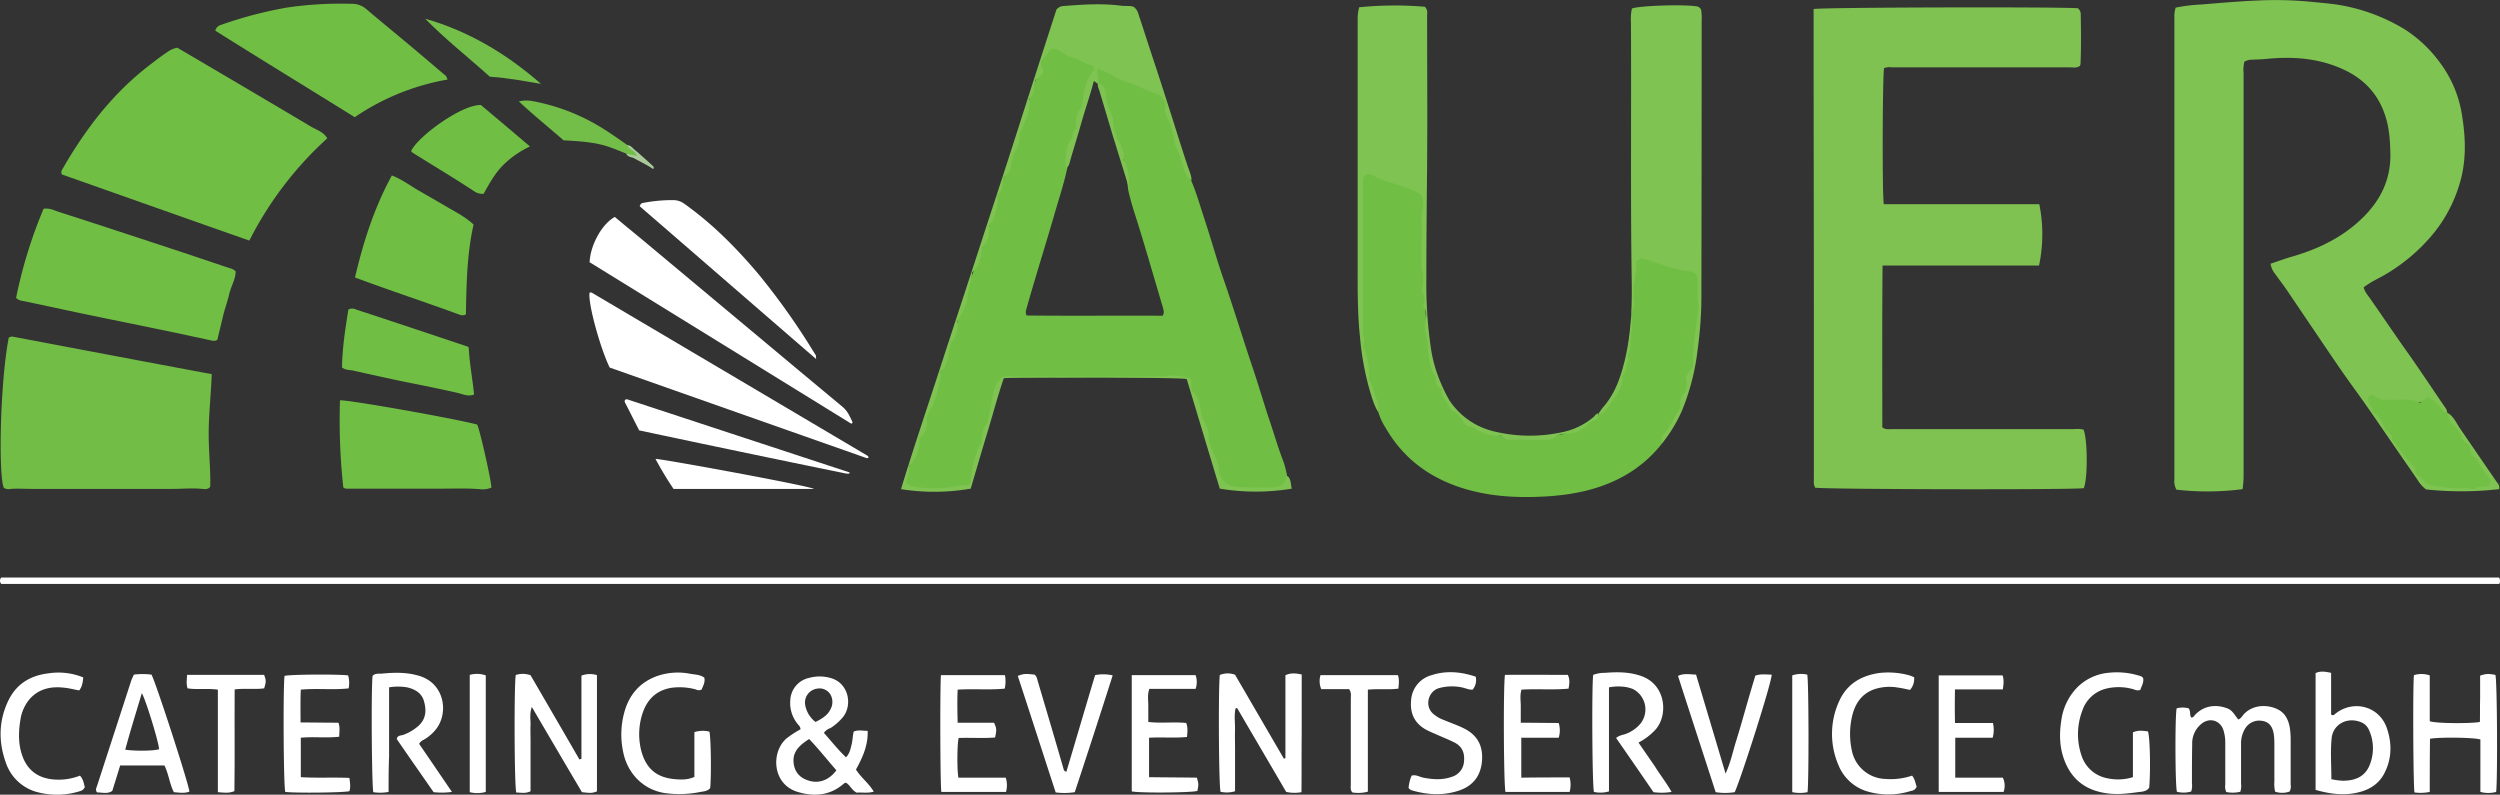
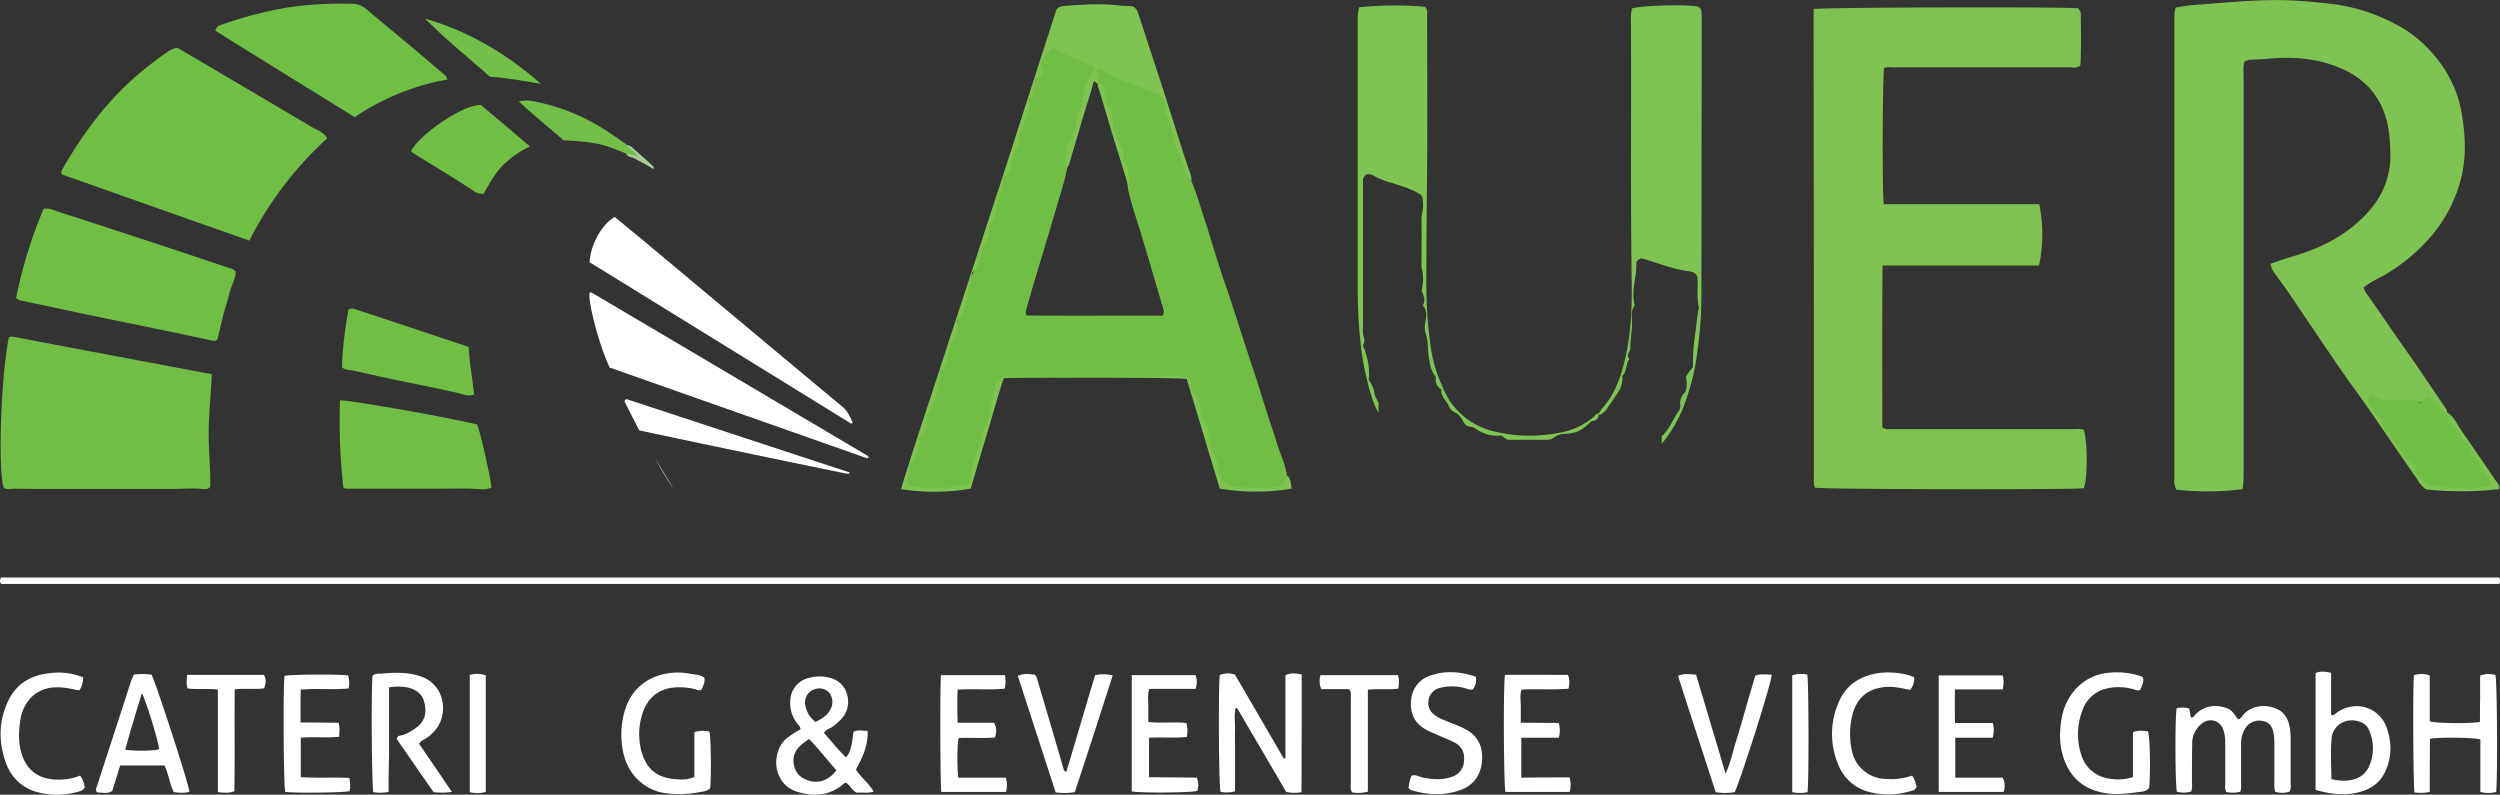
<svg xmlns="http://www.w3.org/2000/svg" width="982.61" height="312.35" viewBox="0 0 982.61 312.35">
  <rect x="0" y="0" width="982.61" height="312.35" fill="#333333" stroke="none" />
  <g id="Ebene_2" data-name="Ebene 2">
    <g id="Ebene_1-2" data-name="Ebene 1">
      <path d="M962.33,162.46c2.1,1.4,3.1,3.7,4.4,5.7l14.4,21c.5.8,1.5,1.5,1.1,3.1a131.09,131.09,0,0,1-28.7.1,12.93,12.93,0,0,1-3.3-3.7c-4.1-6-8.3-12-12.4-18s-8.2-12-12.5-17.9c-4-5.5-7.8-11.1-11.6-16.7l-14.4-21.3c-1.6-2.4-3.4-4.7-5.1-7.1a8.21,8.21,0,0,1-1.8-4c3-1,5.9-2.1,8.8-2.9,10.9-3.2,20.9-8.2,28.8-16.6,6.2-6.6,9.6-14.3,9.5-23.5-.1-5.2-.4-10.4-2.1-15.4-3-9.1-9.2-15-17.8-18.6-9.3-3.9-19-4.5-28.9-3.5-1.8.2-3.6.2-5.3.3a5.77,5.77,0,0,0-3.3.8,14.29,14.29,0,0,0-.3,4.6v157.6a39.48,39.48,0,0,1-.4,5.8,107.81,107.81,0,0,1-26,.2,7,7,0,0,1-.8-4.1V7a11.28,11.28,0,0,1,.5-4,61.45,61.45,0,0,1,9.6-1.2c7.6-.6,15.1-1.3,22.7-1.6a145.71,145.71,0,0,1,21.9.6c4,.4,8,.7,12,1.5a72.5,72.5,0,0,1,24.1,9.4,52,52,0,0,1,13.2,12.4,46.45,46.45,0,0,1,9.2,22.2c1.4,9,1.5,18.1-1.4,26.9a55.75,55.75,0,0,1-11.1,19.9,71,71,0,0,1-17.3,14.5c-2.3,1.4-4.8,2.5-7.1,4-.6.4-1.2.8-1.9,1.3.4,1.8,1.6,3.1,2.5,4.4,4.9,7,9.6,14,14.5,20.9,5.2,7.3,10.1,14.8,15.2,22.2a3.23,3.23,0,0,1,.6,1.8c-1.5,1-2.2-.3-3-1.2-1.2-1.4-2.5-2.8-4.3-3.2-7.6.5-15.1.6-22.7-1.3-.5,2,.7,3.6,1.7,4.8,1.7,2,2.8,4.4,4.4,6.4,3.5,4.4,5.9,9.7,10,13.7,2,2,2.2,5.1,4.8,6.8,1.3.8,2.4,1.8,3.9,2,6.3.9,12.6,1.8,18.9.5a2.84,2.84,0,0,0,1.3-.4c.3-.1.4-.3.8-1.1-1.7-2.8-3.6-5.8-5.7-8.7-.8-1.1-1.3-2.3-2-3.3-2.1-3.1-3.7-6.6-6.3-9.4C962.53,166.26,961,164.76,962.33,162.46Z" style="fill:#7fc352" />
      <path d="M801.43,104.36h-61.5c-.2,21.4-.1,42.6-.1,63.6,1.3,1,2.6.7,3.8.7h71.7a10.92,10.92,0,0,1,3.6.2c1.59,3.8,1.7,19.2.09,23-3,.7-103.4.5-105.59-.2-.7-1.2-.5-2.7-.5-4V127c0-39-.1-78.1-.1-117.1V3.56c2.3-.7,99.4-.9,103.9-.3a3.17,3.17,0,0,1,1.1,2.7c.1,6.4.2,12.7-.1,19.1a2.35,2.35,0,0,1-.2.8c-1.3,1-2.9.6-4.3.6h-69.7a6.07,6.07,0,0,0-3,.3c-.6,2-.8,50.3-.1,53.5h61.1A59.28,59.28,0,0,1,801.43,104.36Z" style="fill:#80c251" />
      <path d="M468.23,71.06c2.1,4.9,3.5,10,5.2,15.1,2.7,8.2,5,16.6,7.9,24.8,3.8,11,7.2,22.2,10.9,33.2,2.5,7.3,4.6,14.8,7.1,22.1,1.7,5.1,3.2,10.3,5.2,15.4a36.49,36.49,0,0,1,1.4,5.7c-.2,3-1.3,4.5-4.2,4.9a48.93,48.93,0,0,1-14.3.1c-7.5-1.1-8-1.7-9.6-9.3-.5-2.2-1.9-3.9-2.3-6-1.2-6.1-3.4-12-5-18-.8-3.2-3.3-5.7-3-9.1-1.9-2.5-4.6-1.9-6.9-1.8-10.9.4-21.7.1-32.6.2-11.1.1-22.3,0-33.4,0-3.2,2.8-3.5,6.8-4.3,10.5-.6,3.2-1.7,6.3-2.5,9.4-1.9,7.5-5.3,14.6-6.1,22.6a43,43,0,0,1-8.7,1.6,45,45,0,0,1-13.7-.3c-3.2-.6-3.7-1.7-3.1-4.8,1-5.2,3.6-9.9,5.1-15,2.5-8.6,5.5-17.1,8.3-25.6,1.6-4.9,2.6-10.1,5.2-14.7,1.5-2.7.9-6,2.5-8.8,2.6-4.4,2.4-9.8,4.4-14.4a108.38,108.38,0,0,0,5.1-14.1c1.5-5.1,3.8-9.9,4.8-15.2.8-4.2,1.7-8.6,4.3-12.2a7.61,7.61,0,0,0,.8-2.1,182.53,182.53,0,0,1,6.2-19.4c1.2-3.1,1.3-6.5,2.6-9.7,1.1-2.6,1.3-5.6,3.7-7.6-.9-3.2.3-5.6,2.1-8,1.2-1.5,2.7-2.2,4.4-1.4,4.4,2.2,8.9,4,13.3,5.9a3.12,3.12,0,0,1,1.6,1.6A3.1,3.1,0,0,1,430,29c-2,2.6-2.7,5.7-3.3,8.8-.5,2.4-.6,4.8-2.1,6.9a3.66,3.66,0,0,0-.8,2.6c.7,3-1,5.4-2.1,7.6-1.8,3.6-1.9,7.3-2.2,11.1-1.4,6.6-3.6,13-5.4,19.4-3.5,12-7.3,24-10.7,36.1a3.12,3.12,0,0,0,.1,2.5c17.8.2,35.7,0,53.5.1.8-1.5.2-2.5,0-3.5-3.8-12.7-7.4-25.5-11.5-38.2q-1.2-3.9-2.1-7.8c-.3-3.8-1.1-7.5-1.7-11.2-1-5.7-4.2-10.5-4.9-16.3-.4-3.7-2.6-7.2-3.1-11a5.18,5.18,0,0,0-1.9-2.7,2.18,2.18,0,0,1-.5-.8c-.3-1.8-1.3-3.6-.3-5.4a2.28,2.28,0,0,1,2.7-.3c6.9,3.7,14.3,6.4,21.5,9.3a4.8,4.8,0,0,1,3.2,4.3c0,3.1,1.5,5.7,2.3,8.6,1.4,5.4,3.4,10.6,5.2,15.9A14.59,14.59,0,0,0,468.23,71.06Z" style="fill:#70bf44" />
-       <path d="M653.13,174.46a49.84,49.84,0,0,1-15.5,13c-9.1,4.9-18.9,6.9-29,7.6-9.5.6-18.9.4-28.2-1.7C565,189.86,552.52,182,544.52,168a22.15,22.15,0,0,1-2.7-5.8c-.9-4.5-2.7-8.7-4.3-13.4.41-1.9-.09-4.2-.7-6.4a70.52,70.52,0,0,1-2-18.2V73.66c0-5.9,1.7-7,7-4.5,3.1,1.5,6.6,2.1,9.8,3.4.9.4,2,.7,2.9,1.1,5.1,2.2,5.71,3.1,5.3,8.7-.8,10.6-.2,21.1.1,31.7.2,5,.4,10,.9,15,.7,8.1,2.1,16.1,5.6,23.7,2.4,5.4,6.2,9.3,10.2,13,2.5,2.4,6.1,3.5,9.6,4.5a49.42,49.42,0,0,0,20.2,1.6c6.5-.8,13.2-1.6,18.5-6.2,1.2-.7,2.6-1.2,3.4-2.5.2-.2.5-.4.7-.6,3.6-4.4,6.8-8.9,8.41-14.6,2.4-8.1,3.3-16.1,3.9-24.4.4-6.3.4-12.6,1.1-18.9.4-3,1.9-4.1,4.8-3.3,5.7,1.7,11.2,3.6,17,4.6,3,.5,3.7,1.8,3.79,5a180.59,180.59,0,0,1-1.7,27.6c-.4,3.1-.4,6.3-2.2,9.1a3.52,3.52,0,0,0-.3,2.5,6.1,6.1,0,0,1-.4,3c-2.5,6.1-4,12.6-8.5,17.7C653.73,171.86,653.53,173.26,653.13,174.46Z" style="fill:#70bf44" />
      <path d="M128.63,54.36A139.21,139.21,0,0,0,98,94.56c-24.8-8.7-49.3-17.4-73.7-26-.5-1.1.1-1.9.6-2.7a170.52,170.52,0,0,1,10.7-16.4,126.7,126.7,0,0,1,13.6-15.6,114.46,114.46,0,0,1,9.1-7.9c2.4-1.8,4.7-3.7,7.2-5.3a9.61,9.61,0,0,1,4.2-1.9c17.2,10.1,34.7,20.4,52.2,30.8C124.13,51,126.93,51.56,128.63,54.36Z" style="fill:#70bf44" />
      <path d="M3.43,132.76a2.16,2.16,0,0,1,1.8-.4c25.9,4.9,51.7,9.8,78,14.7-.3,7.6-1.1,15-1.2,22.4s.8,14.7.6,21.9c-1,1.1-2.1.9-3.1.8-3.9-.4-7.9,0-11.8,0H12.63c-2.8,0-5.6-.2-8.4,0a3.64,3.64,0,0,1-2.7-.4C-.67,187.26,0,150.46,3.43,132.76Z" style="fill:#72bd46" />
      <path d="M653.13,174.46v-3c3-2.6,4.3-6.5,6.6-9.8a3.46,3.46,0,0,0,.7-2.4,5.72,5.72,0,0,1,2-5.2,10.54,10.54,0,0,0,.2-5.8,18,18,0,0,1,2.8-4,68.85,68.85,0,0,1,.59-11.1c.5-3.6.91-7.2,1.41-10.8.09-.6.4-1.1.3-1.6-1-4-.21-8-.6-11.9-.5-1.6-1.9-2-3.1-2.2-6.4-.8-12.4-3.3-18.7-5.1a3.22,3.22,0,0,0-2.2,1.4c.4,5.5-2.2,11.1-.6,17.1-1.4,1.7-1.2,3.9-1.1,6,.2,3.6-.7,7.1-.6,10.6,0,1.5-1.9,2.8-.4,4.4-1.6,2.2-.9,5-2.8,6.7a9.68,9.68,0,0,1-1.7,6.5c-1.5,2.4-3.2,4.6-4.7,6.9a6.59,6.59,0,0,1-2.7,2,.52.52,0,0,1-.1-.8c.5-.7.9-1.4,1.5-2.1,4.2-4.7,6.5-10.4,8.1-16.4,3-11,3.5-22.4,3.3-33.7-.5-33.9-.1-67.8-.3-101.6a18,18,0,0,1,.4-5.2c2.5-1.1,19.6-1.7,25.1-.9a2.36,2.36,0,0,1,2.1,1.4,23.63,23.63,0,0,1,.2,4.6q0,53.25-.1,106.4a156.44,156.44,0,0,1-1.5,22.7,90.23,90.23,0,0,1-6,23.5A57,57,0,0,1,653.13,174.46Z" style="fill:#7fc352" />
      <path d="M982.23,227a2.46,2.46,0,0,1,.09,2.5H.52a1.76,1.76,0,0,1,0-2.5Z" style="fill:#fff" />
      <path d="M6.33,117.06a184.22,184.22,0,0,1,10.8-35c2.4-.4,4.3.7,6.2,1.3,12.2,3.9,24.3,7.9,36.5,11.9,10.1,3.3,20.2,6.7,30.3,10.1a5,5,0,0,1,2.5,1.3c0,3-1.8,5.8-2.5,8.8s-1.8,5.9-2.5,8.9-1.5,6.2-2.2,9.2c-1.1.7-2.1.3-3.1.1-7.4-1.6-14.8-3.2-22.2-4.7-7.1-1.5-14.3-2.9-21.4-4.4-7.9-1.6-15.7-3.3-23.6-5-2.1-.4-4.2-.9-6.3-1.3A4.08,4.08,0,0,1,6.33,117.06Z" style="fill:#70bf44" />
      <path d="M628.23,162.46c0,.3.09.5.09.8h0a5.22,5.22,0,0,1-2.8,2.3c-2.2,2-4.29,4.1-7.5,4.6a18.16,18.16,0,0,1-2.5.4,6.73,6.73,0,0,0-4.7,1.4,5,5,0,0,1-3.2.9h-14.8c-1.3-.3-1.8-1.3-3-1.7-3.7.5-7.2-.8-10.4-3a4.19,4.19,0,0,0-1.6-.4,3.92,3.92,0,0,1-2.8-2.2,7,7,0,0,0-3.4-3.6,4.49,4.49,0,0,1-2.1-2.2c-.9-2.3-3.4-3.9-3-6.7-1.9-1.1-2.4-2.9-2.2-4.9-2.09-2.7-2.5-5.8-2.9-9.1-.3-2.6-.1-5.2-1-7.7a8.94,8.94,0,0,1-.2-4.6c.3-2.2.9-4.7-1-6.7,1.2-2.1.4-4-.5-5.8a17.12,17.12,0,0,0,.1-8.7,10.48,10.48,0,0,1-.1-2.5c0-5.6.1-11.2,0-16.8,0-2.2.8-4.2.6-6.4-.1-1.1,0-2.3-.9-3.3-3.4-2.3-7.5-3.4-11.5-4.7a30.12,30.12,0,0,1-6.5-2.5,4.46,4.46,0,0,0-3-.9,2.6,2.6,0,0,0-1.7,2.8v57.2a10.84,10.84,0,0,0,.4,4.4c.5,1.1-.2,2.2-.4,3.2,1.8,3.4,2.9,10.1,2.2,13.1a13.76,13.76,0,0,1,2.1,4.4,10.83,10.83,0,0,0,1.8,4.6v4c-1.7-2.6-2.5-5.6-3.4-8.5a111.87,111.87,0,0,1-3.9-21.4c-1-9.4-.9-18.9-.9-28.3V7.66a17,17,0,0,1,.6-4.8,139.12,139.12,0,0,1,25.8-.2,3.17,3.17,0,0,1,.9,2.9c0,23.1.2,46.2-.1,69.3-.1,11.8-.2,23.6-.2,35.4a173.82,173.82,0,0,0,1.7,26,54.26,54.26,0,0,0,4.1,14.5,55.9,55.9,0,0,0,3.2,6.5,29,29,0,0,0,17.2,12.2,59.52,59.52,0,0,0,27.2.4,27.21,27.21,0,0,0,12.7-6.3A2.13,2.13,0,0,1,628.23,162.46Z" style="fill:#7fc352" />
      <path d="M175.93,31.26a93.26,93.26,0,0,0-36.5,14.8c-18.3-11.4-36.7-22.6-54.8-34a3.14,3.14,0,0,1,2.3-2.3A162.1,162.1,0,0,1,112.63,3a145,145,0,0,1,25.5-1.5,8.61,8.61,0,0,1,6.1,2.3c6.6,5.6,13.4,11.1,20,16.7,3.7,3.1,7.4,6.3,11.1,9.4C175.43,30.06,175.53,30.36,175.93,31.26Z" style="fill:#70bf44" />
      <path d="M187.53,166.86c.9,1.3,5.7,22.5,5.6,24.8a8.91,8.91,0,0,1-4.6.6c-4.9-.4-9.7-.2-14.6-.2h-37.6a2,2,0,0,1-1.4-.5,242.77,242.77,0,0,1-1.3-34.2C136.33,157,178,164.36,187.53,166.86Z" style="fill:#70bf44" />
      <path d="M418.73,66.06c.4-3.9-.3-8,2.4-11.4.6-.7.2-1.7.5-2.5.4-.6.9-1.1,1.5-1.9-.5-3.1-.2-6,2.1-8.2.6-5.6,1.4-10.8,5-14.9-.2-.9-.6-1.4-1.1-1.5-2.8-.7-5.1-2.3-7.8-3.2a14.7,14.7,0,0,1-4-1.9c-1.2-.8-2.5-1.7-4.4-1.2-1.1,1.9-3.3,3.3-3.8,5.8.3.8.7,1.6,1,2.3-.3,1.9-1.7,2.9-3.1,3.9-.2,1.8-.9,3.5-.8,5.3-.5.7-1,1.4-1.6,2.2.5,4.9-1.9,9.1-3.9,13.9a10.81,10.81,0,0,1-1.8,6.7c-1.1,1.7-1.1,3.7-1.5,5.6s-1,3.4-2.6,4.1c-1.3,2.5-.3,5.5-2.6,7.4-.1,7-1.7,9.2-3.4,12.4-.1,2.9-.3,5.9-2.5,7.9-1,3.7-1,7.5-4.2,10.2-.3,3.3-1.6,6.5-1.9,9.9s-2.2,6.4-4.1,9.5a8.61,8.61,0,0,1-2.2,8c-1.4,4-.9,8.5-4.1,11.5-.2,3.8-1.3,7.3-2.2,10.8-.6,2.3-2.3,4.4-3.2,6.8a4.88,4.88,0,0,1-.3.7,7.53,7.53,0,0,1-2.6,7.8,19.74,19.74,0,0,1-1,5.9,11.41,11.41,0,0,1-3.1,5,16.3,16.3,0,0,1-1.2,6.2,2.67,2.67,0,0,0,2.5,2,45.85,45.85,0,0,0,17.7-.2c1.6-.3,3.2-.1,4.6-.6,1.1-2.8.6-5.8,1.6-8.5s1.3-5.6,3.3-8c0-2.7.2-5.5,2-7.4,1.5-5.4,1.8-10.7,3.6-15.7a16.76,16.76,0,0,1,2.7-2.6,13,13,0,0,1,3.4-.2h57.9c1.4,0,2.8-.2,4.2-.3a20.15,20.15,0,0,1,8.1,1.1c.6,1.1.3,2.1.4,3.1a2.53,2.53,0,0,0,.6,2.1c2.6,2.3,2.7,5.6,3.4,8.6a12.13,12.13,0,0,0,1.1,3.2,11.47,11.47,0,0,1,1.8,7c.9,5.1,4.5,8.6,3.9,13.2a9,9,0,0,1,.5.9c1.3,3,3.4,4.2,6.9,4.5,4.5.4,9,.2,13.4.3a19.3,19.3,0,0,0,3.6-.7c1.5-1,1.8-2.6,2.59-3.9,1.5,1.3,1.21,3.1,1.71,5a86.7,86.7,0,0,1-28.3,0c-4.4-14.5-8.7-28.9-13-43.1-2.5-.6-65.2-.9-71.9-.3-2.4,7-4.3,14.3-6.5,21.5s-4.3,14.5-6.5,21.9a83.9,83.9,0,0,1-27.4.2c4.9-16.1,10.2-31.7,15.3-47.4s10.3-31.4,15.4-47.1,10.3-31.4,15.3-47.1,10.1-31.4,15.1-46.9a3.82,3.82,0,0,1,2.9-1.4c7.6-.6,15.1-1.1,22.7-.1,1.6.2,3.2-.1,4.7.4a4.9,4.9,0,0,1,1.9,2.8c2.1,6.3,4.1,12.6,6.2,18.9,2.5,7.5,4.9,15.1,7.3,22.6,1.9,6,3.8,12.1,5.8,18.1.6,1.9,1.6,3.8,1.6,5.9-2.1-1.4-2.7-3.7-3.4-5.9a37.91,37.91,0,0,0-2.6-7.1,4.49,4.49,0,0,1-.7-1.8,30.32,30.32,0,0,0-3.21-10.6,19.14,19.14,0,0,1-.7-2.1c.7-3.4.6-3.7-2.6-6.6-4.2-.7-7.8-3.5-12.1-4.6-4-1-7.3-4-11.4-5.2-1.2,2.1.6,3.9,0,5.7-.6.1-.9-.5-1.7-.9-1.5,5.8-3.5,11.4-5.1,17.1-1.3,4.7-2.8,9.3-4.1,13.9C420.33,64.16,420.23,65.66,418.73,66.06Z" style="fill:#7fc352" />
-       <path d="M183.13,123.56a2.74,2.74,0,0,1-2.3.2c-13.6-5-27.4-9.5-41.3-14.7,3.3-14,7.5-27.3,14.5-40.1,4.1,1.6,7.3,4.1,10.8,6.1s7.3,4.2,10.9,6.3,7.2,3.9,10.4,6.9C183.53,99.86,183.33,111.66,183.13,123.56Z" style="fill:#70bf44" />
      <path d="M239.63,144.46c-3.7-7.6-8.6-25.3-7.9-29.4a1.1,1.1,0,0,1,1.1.1q54.15,32,108.2,64c.2.1.3.5.4.7-.3.1-.6.3-.8.2Q289.93,162.21,239.63,144.46Z" style="fill:#fff" />
      <path d="M231.73,103.06c.3-6.7,4.8-15,9.9-17.8,3.2,2.7,6.5,5.4,9.8,8.1,16.2,13.5,32.3,27,48.5,40.5,10.4,8.7,20.8,17.4,31.3,26.1,2,1.7,2.9,3.9,3.9,6.1l-.5.5C300.23,145.36,266,124.16,231.73,103.06Z" style="fill:#fff" />
      <path d="M184.23,136.56c.3,6.3,1.5,12.3,2.1,18.5-2.3.9-4.3-.1-6.3-.6-7-1.6-14-3-21-4.4-6.8-1.4-13.5-2.9-20.2-4.4-1.3-.3-2.8-.1-4.4-1.2.1-7.6,1.3-15.3,2.5-22.8a3.17,3.17,0,0,1,3,0c14.7,4.8,29.3,9.7,44,14.6Q183.78,136.26,184.23,136.56Z" style="fill:#70bf44" />
      <path d="M962.33,162.46a5.83,5.83,0,0,0,2.2,4.9,8.49,8.49,0,0,1,2.9,4.3c.3,1.6,1.8,2.3,2.9,3.3s.1,3,1.4,4.1c.7.5,1.3,1,2,1.6,1.1,3.1,3.3,5.6,5.2,8.2a3.13,3.13,0,0,1-1.1,2.2c-1.8.4-3.8-.1-5.3,1.4-2.5-.9-4.9-.5-7.4-.6a55.18,55.18,0,0,1-9.1-1.1,5.52,5.52,0,0,1-3.7-2.2c-.7-1.1-2.1-1.3-2.8-2.6-.1-.6-.2-1.4-.4-2.3-3.3-3-5.5-7-8.7-10.6-.3-.4.1-1.3-.4-2.3s-1.4-1.2-2.4-1.6c-1-2.9-2.2-5.6-5.1-7.4.4-2.2-3.5-4-.8-6.6,1.6.2,2.7,1.2,3.9,1.8,5.3.8,10.7-1,15.4,1.3,1.5-.4,2-1.6,3.2-2.2a15.34,15.34,0,0,1,5.1,4.4c.6.9,1.2,1.7,2.4,1.6C962,162.16,962.13,162.36,962.33,162.46Z" style="fill:#71bf45" />
      <path d="M189,41.26c6.2,5.2,12.6,10.6,19.3,16.3a37.56,37.56,0,0,0-11,7.8c-3,3.2-5.1,7-7.2,10.8a5.56,5.56,0,0,1-3.6-.9c-8-5.3-16.3-10.2-24.4-15.3a1.47,1.47,0,0,1-.5-.6C164.13,53.76,181.23,41.16,189,41.26Z" style="fill:#70bf44" />
-       <path d="M320.83,141.16c-23.5-20.3-46.5-40.3-69.4-60.1.3-.9.7-1.2,1.3-1.3a60.22,60.22,0,0,1,12-1.1,7.29,7.29,0,0,1,4.2,1.4c11.1,7.9,20.5,17.4,29.2,27.7a273.79,273.79,0,0,1,21.4,30.1c.4.6.8,1.3,1.2,1.9A3.78,3.78,0,0,0,320.83,141.16Z" style="fill:#fff" />
-       <path d="M228.53,298.26v-32.7a9.14,9.14,0,0,1,6.1-.2v45.7c-2,.7-2.4.7-5.9.3-6.4-10.8-12.9-21.9-19.7-33.5-.9,2.6-.5,4.8-.5,6.8-.1,2.2,0,4.5,0,6.7V311c-2,1-3.8.5-5.6.5-.8-2.2-.9-43.2-.2-46.2a8.89,8.89,0,0,1,5.8.1c6.4,11,12.8,22,19.2,33.1C228,298.36,228.33,298.36,228.53,298.26Z" style="fill:#fff" />
      <path d="M511.53,311.36a15,15,0,0,1-6-.1c-6.4-11-12.9-22-19.3-33-.2.1-.4.1-.6.2-.6,2.6-.2,5.3-.2,7.9-.1,2.8,0,5.6,0,8.4V311a11.13,11.13,0,0,1-5.7.2c-.7-2.1-.9-40.3-.3-45.9a8.26,8.26,0,0,1,6-.1l19.2,33c.2-.1.4-.1.6-.2v-32.6c2.09-1,4-.8,6.4-.3v23.2C511.53,296.16,511.63,303.76,511.53,311.36Z" style="fill:#fff" />
      <path d="M894.23,311.16a12.55,12.55,0,0,1-.3-3.9v-15.2a25.61,25.61,0,0,0-.3-3.9c-.5-2.5-1.7-4.4-4.4-4.8a6.45,6.45,0,0,0-6.8,3,11.14,11.14,0,0,0-1.6,5.9V308a7.13,7.13,0,0,1-.3,3.2,12.76,12.76,0,0,1-5.5.1,5,5,0,0,1-.4-2.9v-16.6a16.11,16.11,0,0,0-.6-4.4c-1.1-4.2-5.5-5.7-8.9-2.8a9.88,9.88,0,0,0-3.5,7.9c-.1,5.1-.1,10.3-.1,15.4a7.13,7.13,0,0,1-.3,3.2,10.63,10.63,0,0,1-5.6.1c-.7-2.2-.8-30.1-.1-32.8a9.35,9.35,0,0,1,4.7,0c.9,1.2.3,2.6,1,3.6,1,.1,1.2-.8,1.7-1.2,3.4-3.5,8.2-4.1,12.7-2.3,1.9.8,2.8,2.7,4.1,4.3,1.1-.4,1.6-1.4,2.2-2.1,3.8-4,9.7-3.8,13.5-1.8,2.9,1.5,4.1,4.3,4.6,7.3a34,34,0,0,1,.3,4.5v17.7a4.2,4.2,0,0,1-.4,2.7A8.55,8.55,0,0,1,894.23,311.16Z" style="fill:#fff" />
      <path d="M955,311.26a17.7,17.7,0,0,1-6,.2c-.5-2.1-.7-43-.2-46.1a10.13,10.13,0,0,1,6.2.1v18c2.1.9,16,1,19.7.3.1-3,0-6,.1-9.1v-9.1c2.4-.8,3.2-.8,6-.3.7,2,.9,41,.3,46a11.83,11.83,0,0,1-6.2,0v-20.6c-2.2-.8-15.91-1-19.8-.3C955,297.26,955,304.16,955,311.26Z" style="fill:#fff" />
      <path d="M152.73,311.26a17.43,17.43,0,0,1-6,.1c-.6-2.2-.9-39.8-.3-45.7,1-1.1,2.4-.8,3.7-.9,5.1-.5,10.2-.6,15.3,1.1,9.7,3.4,11,15.2,5.4,21.4a16.12,16.12,0,0,1-4.3,3.5,3.9,3.9,0,0,0-1.8,1.6c4.2,6.1,8.4,12.3,12.9,18.9a29.09,29.09,0,0,1-7.2.1c-4.8-6.9-9.7-13.9-14.5-20.9.3-1.5,1.6-1.3,2.5-1.6a18.6,18.6,0,0,0,6.2-3.7c2.9-2.8,3-6.1,2-9.6-.9-3.2-3.6-4.7-6.6-5.4a21.1,21.1,0,0,0-7.1,0v27.3C152.73,302,152.73,306.56,152.73,311.26Z" style="fill:#fff" />
-       <path d="M657,311.26a24.14,24.14,0,0,1-7.1.1q-7.2-10.5-14.7-21.3c1.3-1.1,2.7-1.2,3.8-1.6a13.67,13.67,0,0,0,5.9-4.2,9,9,0,0,0-3-13.4,13.82,13.82,0,0,0-2.7-.8,19.53,19.53,0,0,0-6.8.1v40.9a11.88,11.88,0,0,1-5.9.2c-.7-2-.9-42.3-.3-46a12.06,12.06,0,0,1,4.6-.8c5-.4,9.9-.4,14.7,1.4,9.4,3.6,10.2,15.4,5.1,21a23.94,23.94,0,0,1-6.6,5c2.3,3.4,4.5,6.5,6.6,9.6C652.63,304.76,655,307.66,657,311.26Z" style="fill:#fff" />
      <path d="M276.83,266.36c.4,1.8-.5,3.3-1.1,4.7a2.62,2.62,0,0,1-2.3-.1,24.39,24.39,0,0,0-9.7-.6c-6.2,1.1-9.7,5-11.4,10.7a26.26,26.26,0,0,0-.1,14.7c1.9,6.3,5.7,9.6,12.2,10.4,2.7.3,5.6.5,8.5-.8v-17.6a10.87,10.87,0,0,1,5.9-.2c.6,2.2.8,17.5.3,22.2-1,1.2-2.5,1.3-3.8,1.5a41.87,41.87,0,0,1-13.7.5c-8.7-1.2-15-7.7-16.7-16.2a33,33,0,0,1,.3-15c1.8-7.2,6.1-12.4,13.2-14.9a24.93,24.93,0,0,1,13-.8C273.33,265.16,275.23,265.16,276.83,266.36Z" style="fill:#fff" />
      <path d="M842.33,266.46c.4,1.7-.6,3.2-1.1,4.7a2.79,2.79,0,0,1-2.2-.1,20.8,20.8,0,0,0-11.6-.3,13.16,13.16,0,0,0-9,8.6,26,26,0,0,0-.3,17.6,13.15,13.15,0,0,0,10,8.9,19.72,19.72,0,0,0,10.2-.4v-17.6c2.1-1,4.1-.6,5.9-.4.8,2,1.1,15.1.5,22.1-1,1.6-2.9,1.6-4.5,1.8-4.3.6-8.7,1.1-13.1.3-7.6-1.3-12.8-5.4-15.6-12.5-2.1-5.3-2.2-10.7-1.3-16.3a22.86,22.86,0,0,1,5.4-11.8,19.78,19.78,0,0,1,12.9-6.6,29.7,29.7,0,0,1,12.2,1.1A2.6,2.6,0,0,1,842.33,266.46Z" style="fill:#fff" />
      <path d="M444.83,311.06v-45.7h25.1a8.31,8.31,0,0,1,0,5.4h-18.2c-.8,2.4-.4,4.5-.4,6.6s0,4.1,0,6.4c5,.6,10-.1,14.9.4.7,1.8.5,3.5.3,5.5-4.9.5-9.9,0-14.9.3v15.5c6.3.1,12.6.1,18.8.2.7,2.5.7,2.6.2,5.2C468.63,311.56,448.43,311.76,444.83,311.06Z" style="fill:#fff" />
      <path d="M616.93,305.56a11,11,0,0,1,0,5.7h-25.2c-.71-2-.91-41.9-.21-46,8.21-.1,16.5,0,24.71,0,.9,1.9.59,3.5.29,5.4-6.09.6-12.29,0-18.5.4-.7,2.2-.29,4.4-.29,6.5s0,4.1,0,6.5c5.09,0,10,.1,14.9.1a9.57,9.57,0,0,1,0,5.8h-14.7v15.7C604.33,305.56,610.53,305.56,616.93,305.56Z" style="fill:#fff" />
      <path d="M369.83,265.36H395a13.55,13.55,0,0,1-.1,5.3c-6,.6-12.1,0-18.5.4-.2,4.3-.1,8.5,0,13h14.3c1,2.2,1.1,2.7.4,5.8-4.7.4-9.5,0-14.3.2-.6,2.1-.7,12.4-.1,15.6h18.6a9.73,9.73,0,0,1,.1,5.6H370C369.53,309,369.43,270.26,369.83,265.36Z" style="fill:#fff" />
      <path d="M137.33,305.76c.3,2.1.5,3.7,0,5.2-2,.6-21.4.8-25.2.3-.7-1.9-.9-40.8-.3-45.6,2-.6,21.2-.7,25-.2a10.84,10.84,0,0,1,.2,5.1c-6.2.7-12.3-.1-18.8.5-.2,4.2-.1,8.4-.1,12.9,5.2,0,10.1.1,14.9.1.7,2,.3,3.6.3,5.5-5.1.6-10-.1-15.1.4v15.5C124.63,305.86,130.93,305.46,137.33,305.76Z" style="fill:#fff" />
      <path d="M762,311.26v-45.8h25.1c.6,1.7.4,3.4.1,5.5h-18.8c-.1,4.5-.1,8.7,0,13.2h14.9a11.39,11.39,0,0,1-.1,5.8h-14.7v15.7h18.7a7.3,7.3,0,0,1,.3,5.6Z" style="fill:#fff" />
      <path d="M414.93,311.46c-5-15.3-9.9-30.6-14.9-45.8,2.4-.9,3-.9,6.6-.5.9.7,1,1.7,1.3,2.7,3.4,11.5,6.8,22.9,10.1,34.4.1.5.3.8,1.1,1.1,3.8-12.7,7.5-25.4,11.3-38a16.1,16.1,0,0,1,6.9.1q-7.35,23.1-14.9,45.9A26.68,26.68,0,0,1,414.93,311.46Z" style="fill:#fff" />
      <path d="M681.83,311.36a23.59,23.59,0,0,1-7.5,0c-4.9-15.2-9.9-30.4-14.8-45.7,2.3-1.1,4.5-.6,7.1-.5,3.8,12.7,7.6,25.5,11.6,38.9,2.09-4.6,2.9-8.9,4.2-13s2.5-8.4,3.7-12.6,2.5-8.6,3.8-12.9c2.2-.8,4.3-.4,6.4-.4C696.63,267.36,684.63,305.06,681.83,311.36Z" style="fill:#fff" />
      <path d="M553.63,309.76a15.32,15.32,0,0,1,1.2-4.9c1.7-.5,3.1.5,4.6.8,3.7.7,7.4,1,11.09-.3a6.76,6.76,0,0,0,4.91-6.2c.3-3.3-.8-5.9-3.91-7.4-2.4-1.2-5-2.2-7.4-3.3-1-.4-2.1-.9-3.1-1.4-4.79-2.4-6.9-6.4-6.4-11.7a10.9,10.9,0,0,1,8.1-10c5.8-1.9,11.6-1.3,17.3.6a5.93,5.93,0,0,1-1.2,5.1c-1.5.1-2.8-.6-4.3-.9a19.15,19.15,0,0,0-8.9.3c-4.3,1.2-5.8,7.1-2.3,10.1a13,13,0,0,0,4.1,2.4c2.8,1.2,5.6,2.1,8.3,3.5,5,2.6,7.1,6.7,6.8,12.1-.3,5.8-3.1,10-8.6,12-6.4,2.3-12.9,1.9-19.3,0C554.43,310.56,554.13,310.16,553.63,309.76Z" style="fill:#fff" />
      <path d="M32.73,266.26c-.2,1.9-.4,3.6-1.6,5.1-1.8-.3-3.6-.8-5.4-1-5.2-.7-10.1.1-13.9,4.2a16.27,16.27,0,0,0-3.7,7.7c-.9,5.2-1.1,10.4.9,15.5,2.2,5.4,6.3,8.1,12,8.6a22.93,22.93,0,0,0,10.4-1.5c1.3,1.4,1.5,3,1.9,4.5a2.78,2.78,0,0,1-1.9,1.6,30.12,30.12,0,0,1-16.3.5,17.84,17.84,0,0,1-12.8-11.6c-3-8.3-2.9-16.7,1.1-24.8,3.2-6.4,8.7-9.6,15.6-10.4A25.77,25.77,0,0,1,32.73,266.26Z" style="fill:#fff" />
      <path d="M751.53,304.86c1.2,1.5,1.3,3,1.8,4.3a2.55,2.55,0,0,1-2.2,1.7,29.38,29.38,0,0,1-16.1.5,17.7,17.7,0,0,1-12.5-10.8,30.91,30.91,0,0,1,.4-25.1c3.1-6.8,8.9-10.1,16.2-11a31.37,31.37,0,0,1,11.4,1c.6.2,1.2.5,1.8.7a6.59,6.59,0,0,1-1.6,5c-1.6-.3-3.1-.7-4.7-.9a19.13,19.13,0,0,0-9.2.6c-5.3,1.8-7.9,6-9,11.2a30.68,30.68,0,0,0,0,12.8,13.87,13.87,0,0,0,13.2,11.3A26.43,26.43,0,0,0,751.53,304.86Z" style="fill:#fff" />
      <path d="M251.23,169.16c-1.9-3.7-3.7-7.3-5.5-10.8a1.07,1.07,0,0,1-.1-1.1l.2-.2a.35.35,0,0,0,.2-.1,2,2,0,0,1,1.1.2l87,28.6c-.7.2-.1,0-.3.3,0,.1-.2.1-.2.1a6.15,6.15,0,0,1-1.9-.2Q291.38,177.71,251.23,169.16Z" style="fill:#fff" />
      <path d="M530.23,270.86H519.32a8,8,0,0,1-.3-5.5h30.41c.59,1.6.4,3.3.2,5.3-3.9.5-7.8,0-12,.4v40.1a14.26,14.26,0,0,1-6.1.3c-.9-1-.6-2.2-.6-3.3v-33.6C530.93,273.36,531.23,272.16,530.23,270.86Z" style="fill:#fff" />
      <path d="M85.63,311.36v-40.3c-4.1-.6-8,.1-11.9-.5-.6-1.8-.3-3.4-.2-5.3h30.3c.8,2.2.8,2.7,0,5.3-3.7.5-7.5-.1-11.6.4-.1,13.4.1,26.7-.1,40C89.93,311.86,88,311.56,85.63,311.36Z" style="fill:#fff" />
-       <path d="M264.73,192.16a131.78,131.78,0,0,1-7.1-11.8c2.7,0,60.5,10.6,62.3,11.8Z" style="fill:#fff" />
+       <path d="M264.73,192.16a131.78,131.78,0,0,1-7.1-11.8Z" style="fill:#fff" />
      <path d="M246.13,60.36c-7.9-3.1-10-4.5-24.6-5.2-5.6-4.9-11.6-9.7-17.6-15.3a12.84,12.84,0,0,1,5.5-.1,78.92,78.92,0,0,1,26.8,10.3c3.6,2.2,7,4.6,10.4,7,1.3,1.3,3.1,2,4.2,3.8C249,62.16,247.53,61.36,246.13,60.36Z" style="fill:#73be48" />
      <path d="M167.13,7.36c17.2,4.9,32.1,13.9,45.5,25.6-6.7-1.1-13.3-2.4-20.1-2.8C184.13,22.56,175.13,15.56,167.13,7.36Z" style="fill:#74bf4a" />
      <path d="M184.63,265.26a10.41,10.41,0,0,1,6.3.2v45.8a12.22,12.22,0,0,1-6.3.1Z" style="fill:#fff" />
      <path d="M710.43,311.36a15.15,15.15,0,0,1-6,0v-45.9a10.79,10.79,0,0,1,5.9-.3C710.93,267.26,711,308.06,710.43,311.36Z" style="fill:#fff" />
      <path d="M246.13,60.36a17.4,17.4,0,0,0,4.2.8c-.8-2.1-3.1-2.3-3.8-4.1,1.3,0,2,1,2.8,1.7,2.4,2,4.8,4.2,7.1,6.3.3.3.8.6.3,1.4-2.3-1.6-4.9-2.8-7.4-4.2C248.33,61.66,246.73,61.86,246.13,60.36Z" style="fill:#abca99" />
      <path d="M443.93,74.46l-6.6-21.3-5.1-17.1c-.3-1.1-.9-2.1-.71-3.2,2.71.6,3.21,3,3.21,5,.1,2.9,1.5,5.1,2.29,7.7.11.4.5.9.5,1.3-.2,2.7,1,5,1.5,7.7a11.92,11.92,0,0,1,2.61,8.4C444,66.46,443.63,70.56,443.93,74.46Z" style="fill:#7fc352" />
      <path d="M625.53,165.46c.9-.8,1.9-1.5,2.8-2.3C628.13,164.86,627.13,165.46,625.53,165.46Z" style="fill:#7fc352" />
      <path d="M336.43,302.46c2.6-4.7,4.8-9.5,4.6-15.2-2,0-3.7-.5-5.5.3-.4,1.7-.4,3.4-.8,5s-.7,3.5-2.2,5.1c-3.2-3-5.8-6.4-8.7-9.6a5,5,0,0,1,2.6-1.9,21.32,21.32,0,0,0,4.8-4.2c3.9-4.7,2.4-13.1-4.2-15.3a15.68,15.68,0,0,0-9.1-.2,9.37,9.37,0,0,0-7.3,8.6,13,13,0,0,0,2.5,9c.5.8,1.5,1.4,1.5,2.6a38.35,38.35,0,0,0-5.4,3.5c-6.3,5.3-5.8,18.1,4.3,21.1,6.3,1.9,12.4,1.5,17.7-2.9.4-.3.7-.7,1.3-.7,1.6.9,2.2,2.9,4.2,3.9,2-.2,4.3.3,6.7-.4C341.43,307.76,338.33,305.56,336.43,302.46Zm-15.2-31.8a5,5,0,0,1,5.1,2.2,5.92,5.92,0,0,1,.1,5.9c-.9,1.9-2.6,3.4-5.9,5a10.7,10.7,0,0,1-4-6.4A5.52,5.52,0,0,1,321.23,270.66Zm-3.2,36.2c-3.2-.9-5.4-2.9-6-6.3-.9-4.9,2.1-7.6,6-10.1,3.9,4.1,7.2,8.3,10.7,12.3C325.93,306.56,322,308.06,318,306.86Z" style="fill:#fff" />
      <path d="M59.53,265.16a26.53,26.53,0,0,0-6.9,0c-.4.8-.7,1.5-1,2.2-4.5,13.9-9,27.7-13.5,41.6-.3.8-.7,1.5,0,2.5,2,0,4.2.7,6-.6,1.1-3.5,2.1-6.7,3.1-10h17.4c1.7,3.4,2,7.2,3.7,10.5,2.2.2,4.2.5,6.1-.2C74.43,308.76,60.93,267.26,59.53,265.16Zm-10.3,29.5c2-7.5,4.3-14.7,6.5-22.2,1.3,1.8,6.6,18.9,6.8,22C60.53,295.16,53.13,295.26,49.23,294.66Z" style="fill:#fff" />
      <path d="M938.13,286.16c-3-8.7-13.3-11.3-20.4-5.5-.3.3-.6.7-1.5.2v-16.4c-2.3-.5-4.21-.8-6.1.1v45.9c5.6,1.6,10.9,2.3,16.3,1.1,4.5-1,8.2-3.1,10.5-7.2C940.13,298.46,940.23,292.26,938.13,286.16Zm-6.7,14.4c-1.7,4.4-5.3,6.3-10.6,6.3a26.62,26.62,0,0,1-4.5-.6c0-5.6-.4-10.8.1-16,.5-5.6,6.09-8.5,11.3-6.5a5.68,5.68,0,0,1,3.4,3.2A17.36,17.36,0,0,1,931.43,300.56Z" style="fill:#fff" />
    </g>
  </g>
</svg>